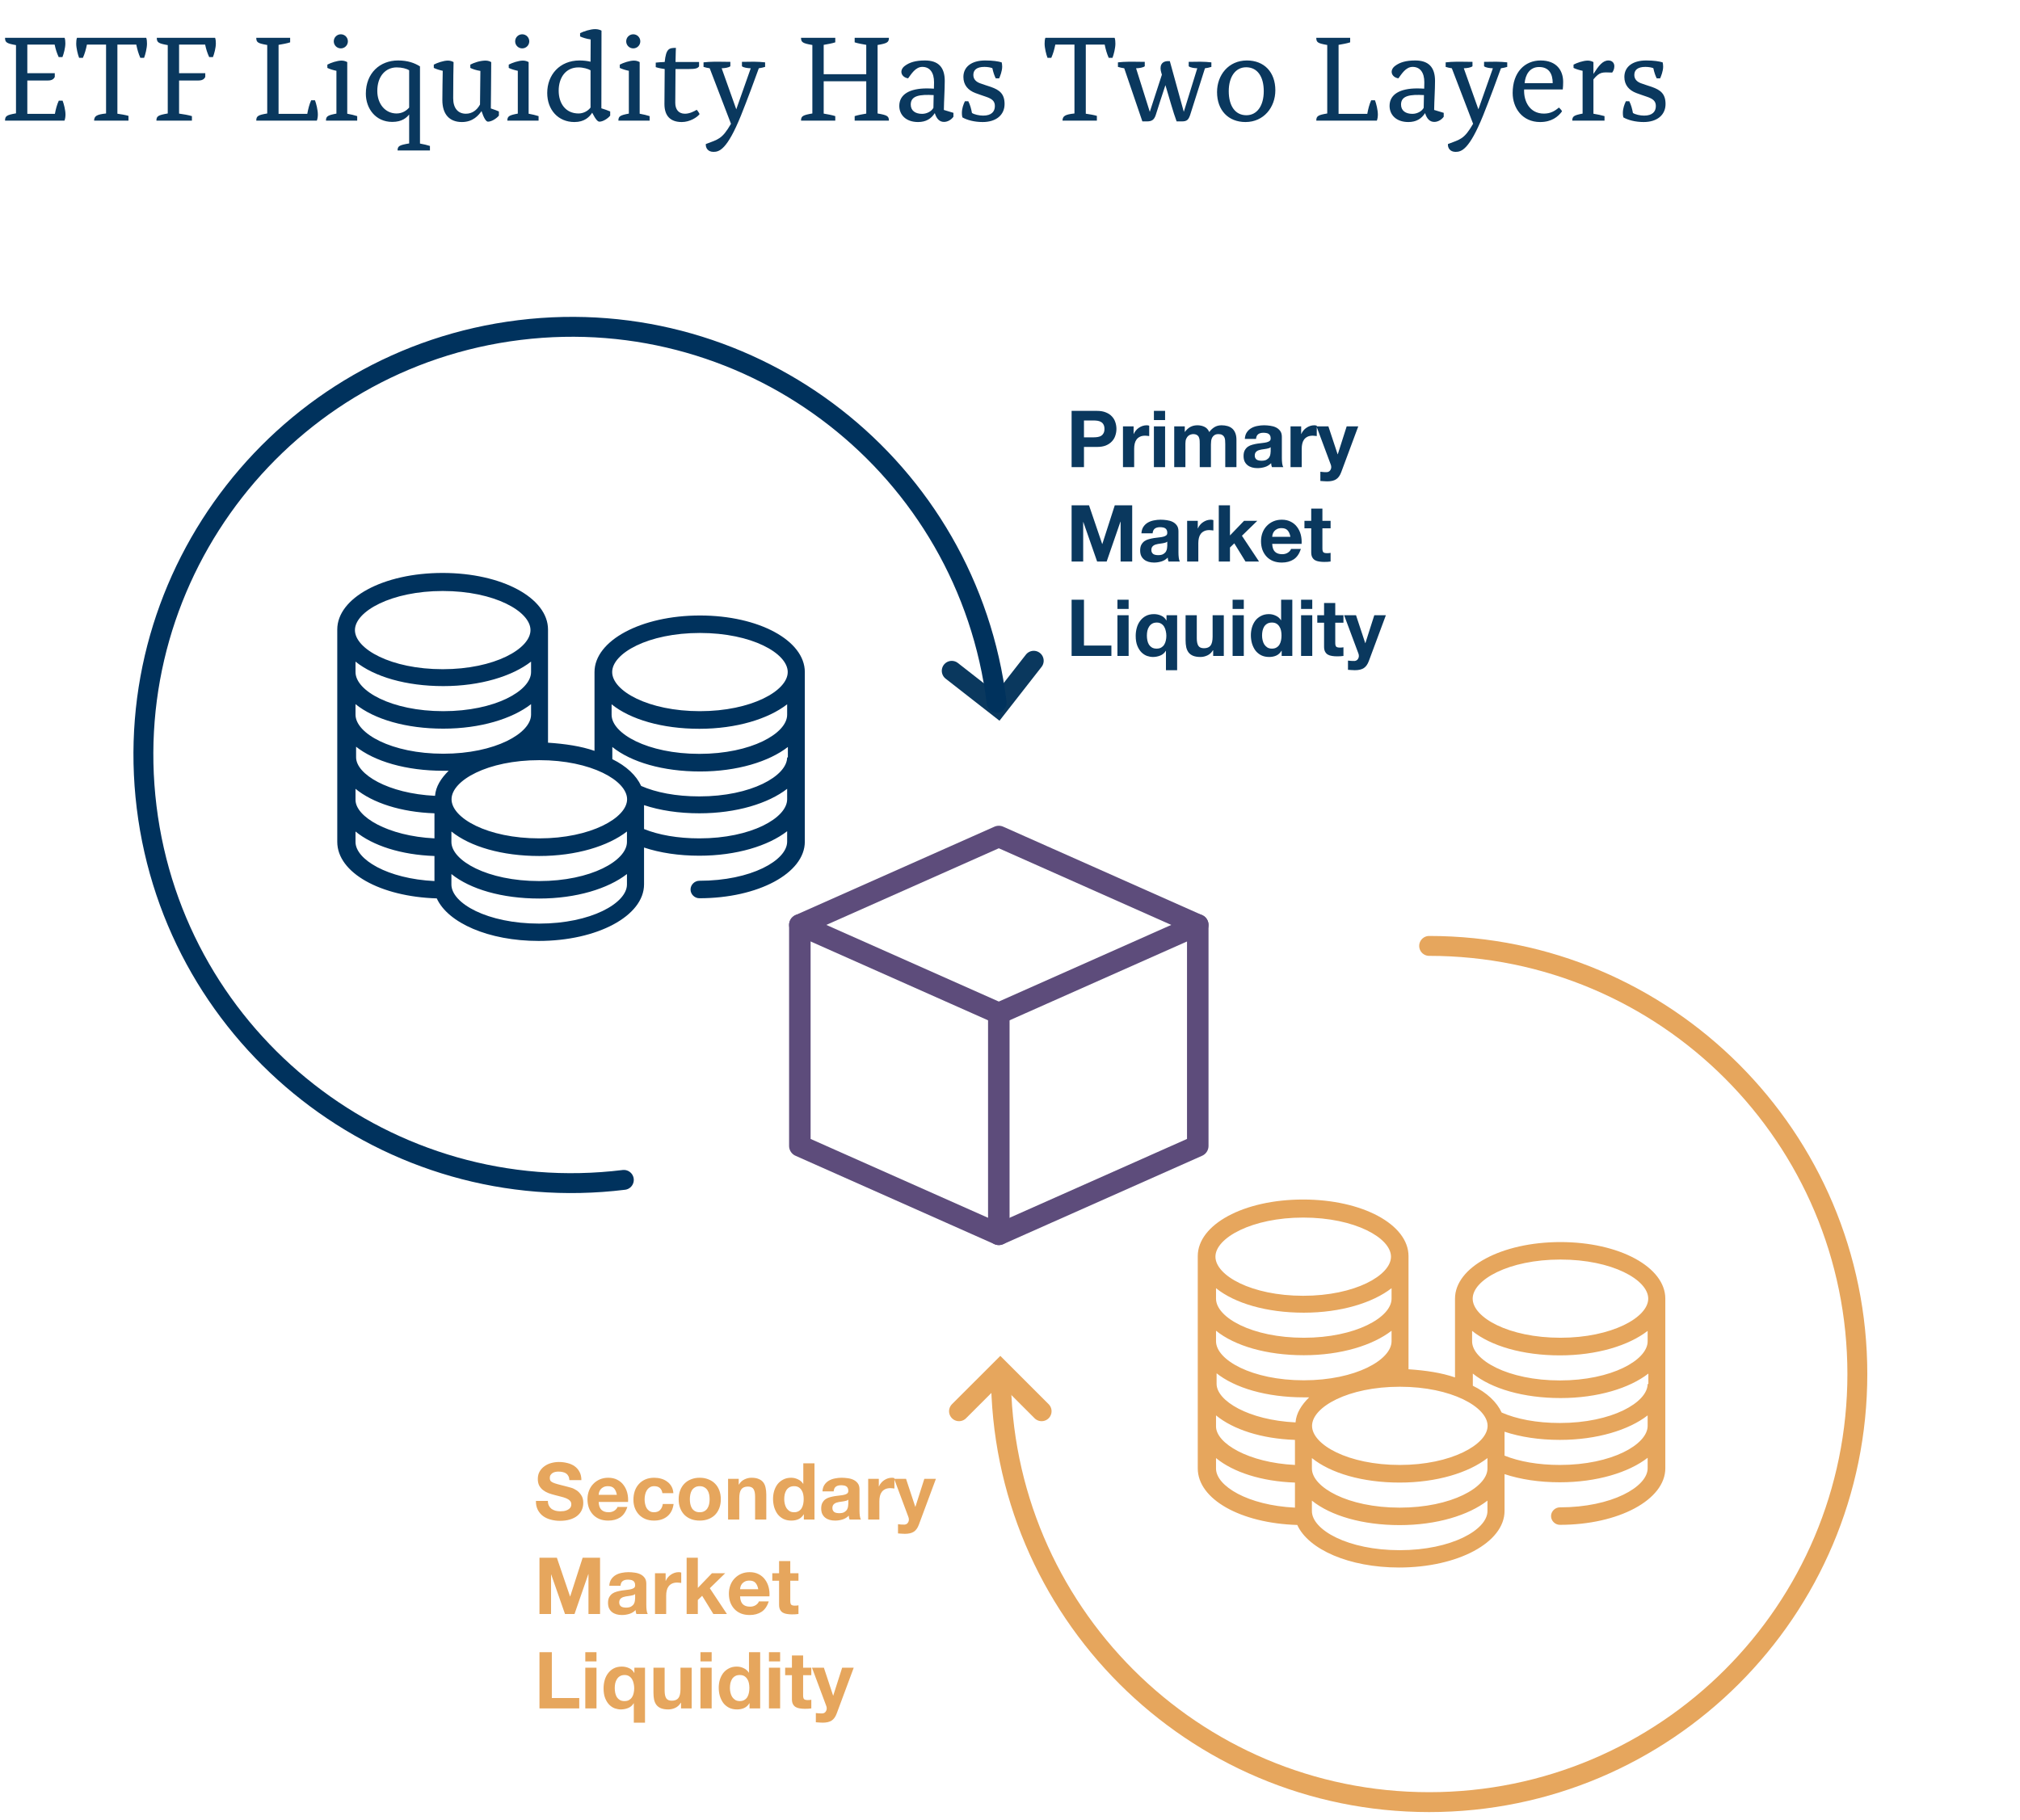
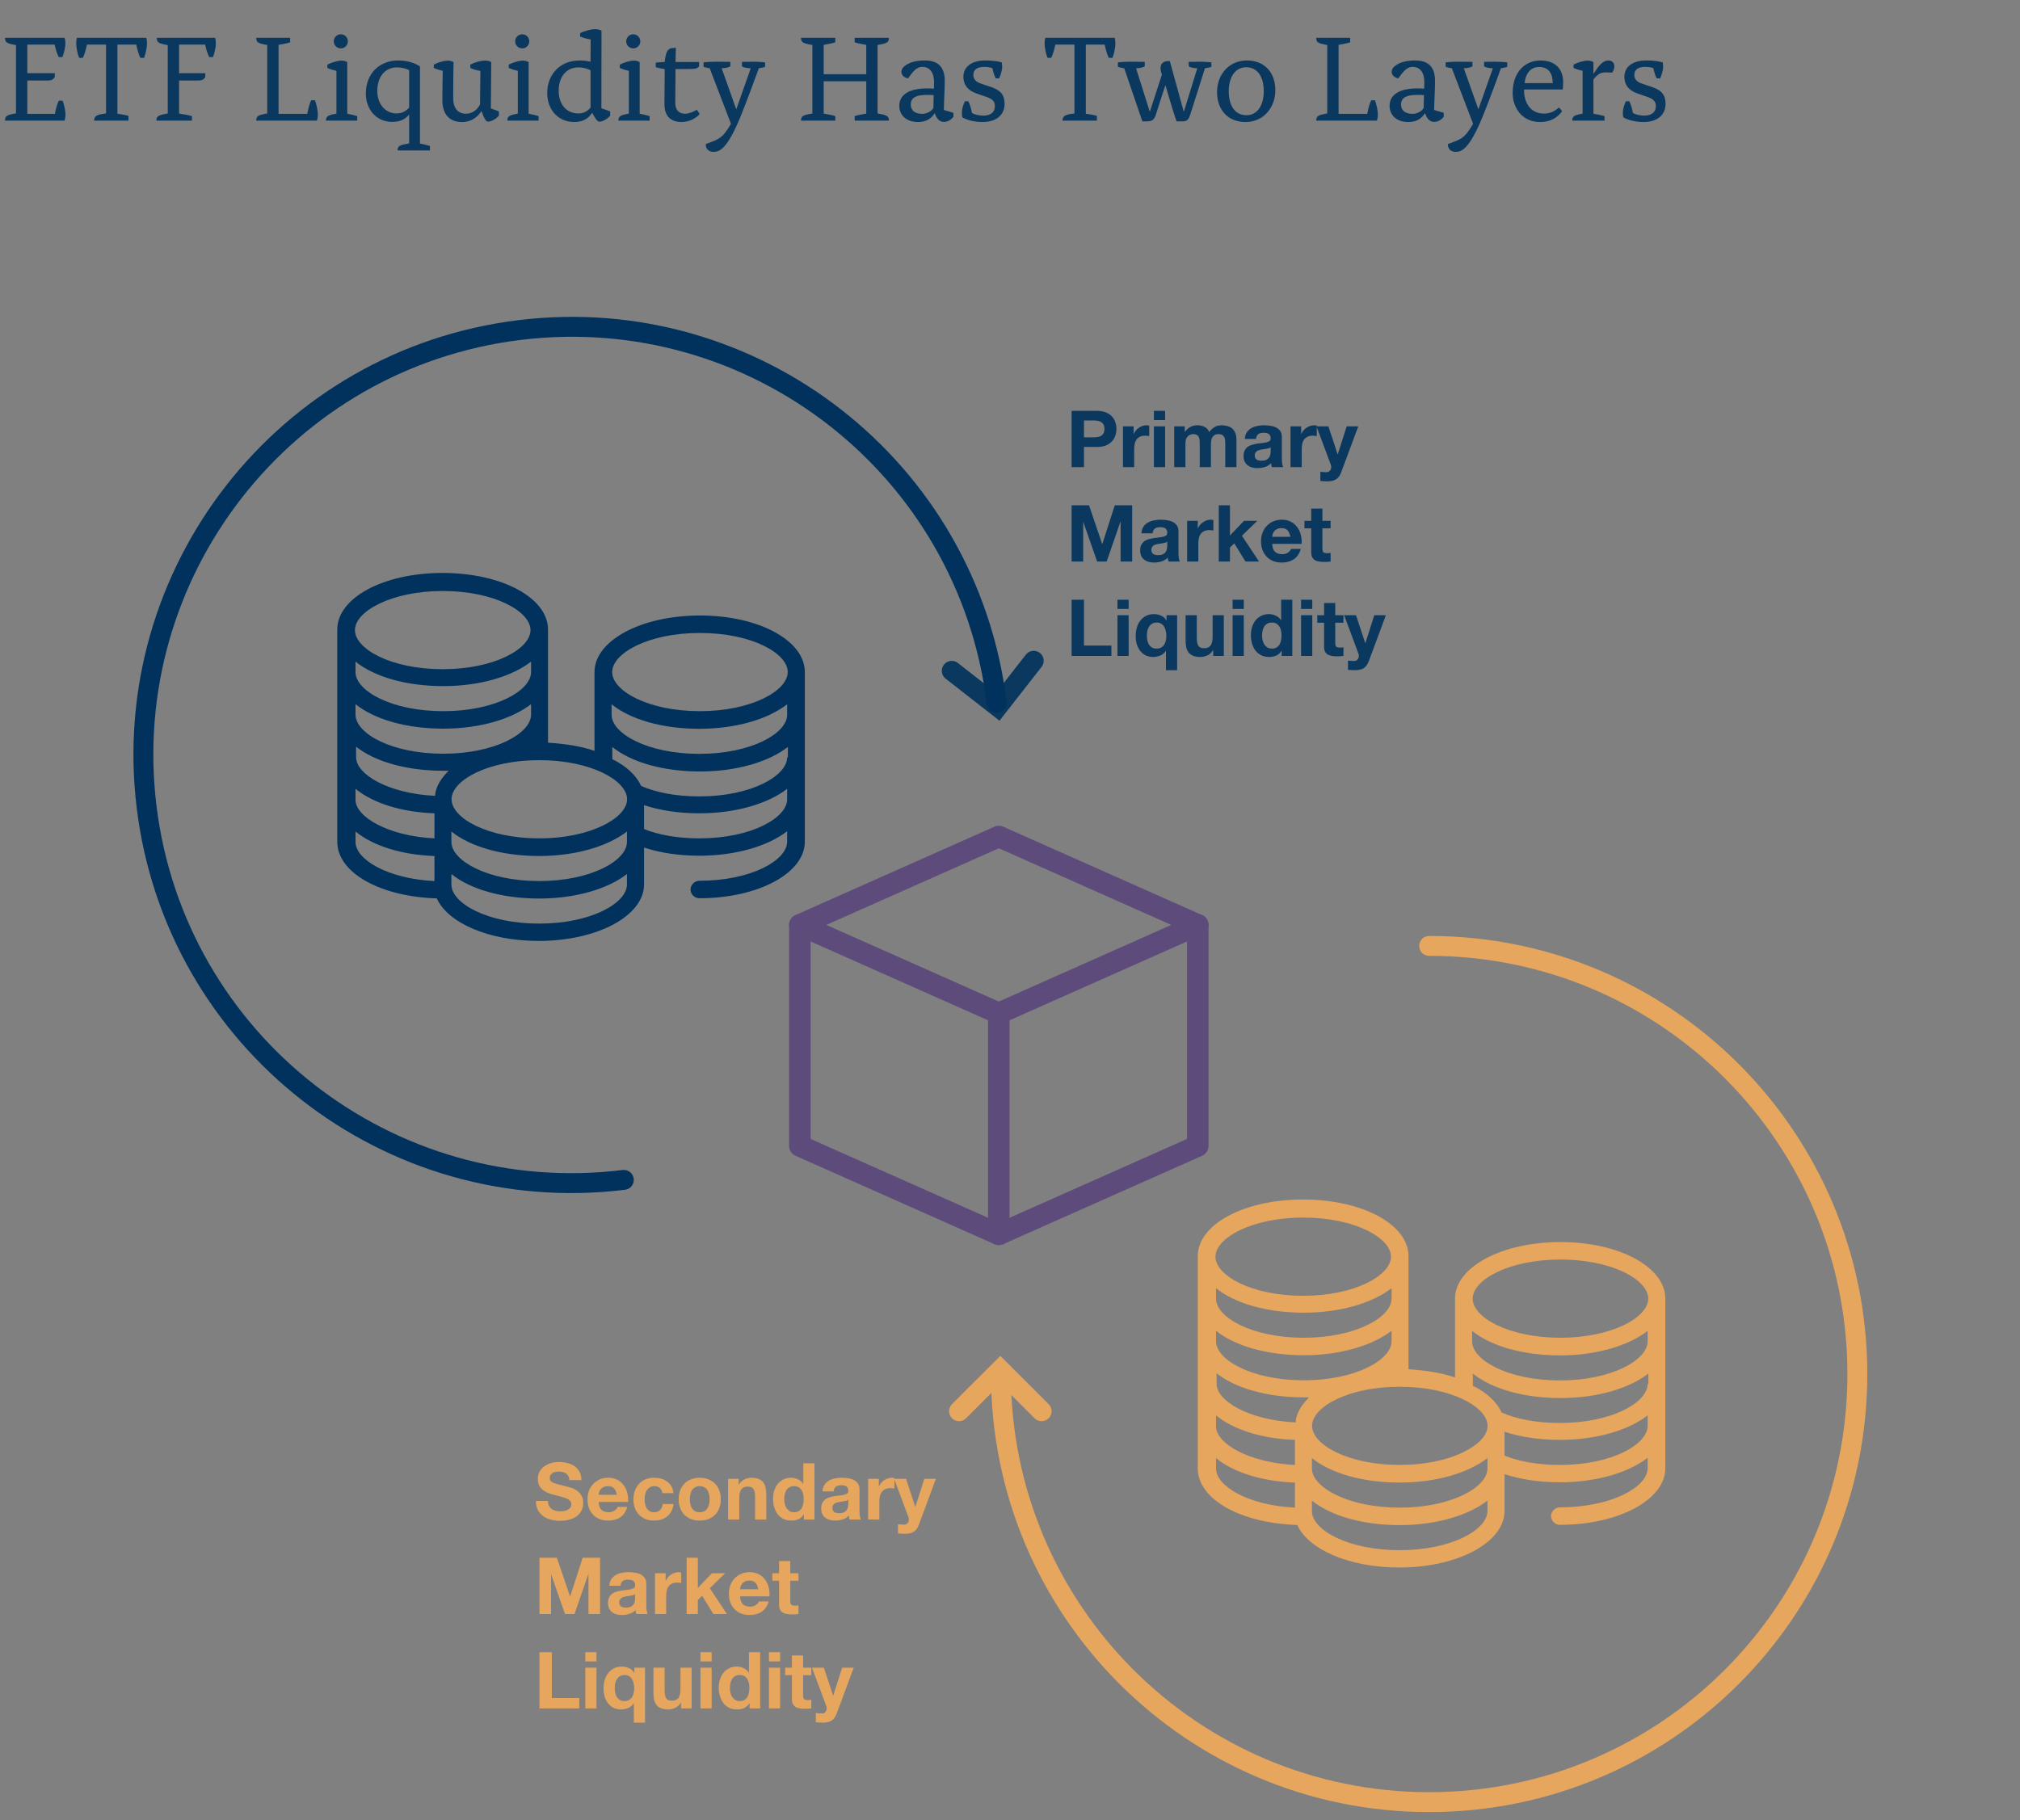
<svg xmlns="http://www.w3.org/2000/svg" width="385" height="347" viewBox="0 0 385 347" fill="none">
  <rect x="0" y="0" width="385" height="347" fill="#808080" stroke="none" />
  <g clip-path="url(#clip0_257_435)">
-     <rect width="385" height="347" fill="white" />
    <path d="M12.288 23H0.96C0.96 22.112 1.272 21.92 3.048 21.608V8.6C1.272 8.288 0.96 8.096 0.96 7.208H12.312C12.432 7.52 12.456 7.952 12.456 8.288C12.456 9.104 12.144 10.28 11.904 10.88H11.184C10.824 10.088 10.608 9.416 10.416 8.504H5.208V13.952H10.44V14.672C10.296 14.96 10.008 15.344 9.168 15.344H5.208V21.704H10.464C10.632 20.792 10.848 19.976 11.208 19.184H11.928C12.168 19.784 12.48 20.984 12.48 21.848C12.48 22.256 12.408 22.688 12.288 23ZM20.215 8.504H16.567C16.375 9.44 16.16 10.208 15.8 11.024H15.079C14.839 10.424 14.527 9.152 14.527 8.336C14.527 7.976 14.552 7.52 14.671 7.208H27.872C27.991 7.52 28.015 7.976 28.015 8.336C28.015 9.152 27.703 10.424 27.463 11.024H26.744C26.384 10.208 26.168 9.44 25.976 8.504H22.375V21.68C22.951 21.752 23.936 21.92 24.488 22.088V23H17.936C17.959 22.136 18.392 21.824 20.215 21.632V8.504ZM34.132 13.952H39.124V14.672C38.98 14.96 38.692 15.344 37.852 15.344H34.132V21.656C35.02 21.776 35.932 21.944 36.58 22.136V23H29.812C29.812 22.136 30.148 21.944 31.972 21.632V8.6C30.196 8.288 29.884 8.096 29.884 7.208H40.996C41.116 7.52 41.14 7.952 41.14 8.288C41.14 9.104 40.828 10.28 40.588 10.88H39.868C39.508 10.088 39.292 9.416 39.1 8.504H34.132V13.952ZM60.389 23H48.844C48.844 22.112 49.205 21.92 50.932 21.632V8.576C49.157 8.264 48.844 8.096 48.844 7.208H55.3V8.072C54.724 8.264 53.812 8.432 53.093 8.552V21.704H58.565C58.733 20.792 58.949 19.904 59.309 19.112H60.029C60.269 19.712 60.581 20.984 60.581 21.848C60.581 22.256 60.508 22.688 60.389 23ZM63.616 7.88C63.616 7.136 64.216 6.536 64.96 6.536C65.704 6.536 66.304 7.136 66.304 7.88C66.304 8.624 65.704 9.224 64.96 9.224C64.216 9.224 63.616 8.624 63.616 7.88ZM66.184 11.84V21.68C66.856 21.8 67.576 21.968 68.08 22.136V23H62.128C62.128 22.16 62.464 21.968 64.12 21.656V13.496C63.52 13.376 62.8 13.16 62.392 12.944V12.32C63.016 11.984 64.24 11.552 65.104 11.552C65.608 11.552 65.968 11.72 66.184 11.84ZM77.983 27.344V21.824C77.527 22.4 76.663 23.24 74.767 23.24C71.551 23.24 69.727 20.648 69.727 17.864C69.727 13.928 72.415 11.528 75.871 11.528C77.719 11.528 79.015 12.008 80.047 12.656V27.368C80.719 27.488 81.439 27.656 81.943 27.824V28.688H75.775C75.775 27.848 76.111 27.656 77.983 27.344ZM75.607 12.848C73.519 12.848 71.911 14.504 71.911 17.336C71.911 19.808 73.423 21.632 75.583 21.632C76.735 21.632 77.527 21.032 77.983 20.504V13.4C77.503 13.088 76.615 12.848 75.607 12.848ZM93.623 11.84C93.575 15.968 93.599 18.704 93.551 20.672C94.199 20.888 94.775 21.104 95.087 21.248V22.04C94.583 22.64 93.671 23.192 92.999 23.192C92.639 23.192 92.207 22.496 91.775 21.176C91.223 21.968 90.167 23.264 88.031 23.264C85.679 23.264 84.311 21.8 84.311 19.088C84.311 17.744 84.359 14.576 84.383 13.496C83.807 13.376 83.087 13.16 82.679 12.944V12.32C83.303 11.984 84.527 11.552 85.367 11.552C85.895 11.552 86.231 11.72 86.447 11.84C86.423 13.112 86.375 15.104 86.375 18.728C86.375 20.624 87.287 21.68 88.799 21.68C89.951 21.68 90.887 21.032 91.487 19.928L91.559 13.52C90.767 13.4 90.047 13.16 89.639 12.944V12.32C90.263 11.984 91.463 11.552 92.543 11.552C93.071 11.552 93.407 11.72 93.623 11.84ZM98.186 7.88C98.186 7.136 98.786 6.536 99.53 6.536C100.274 6.536 100.874 7.136 100.874 7.88C100.874 8.624 100.274 9.224 99.53 9.224C98.786 9.224 98.186 8.624 98.186 7.88ZM100.754 11.84V21.68C101.426 21.8 102.146 21.968 102.65 22.136V23H96.698C96.698 22.16 97.034 21.968 98.69 21.656V13.496C98.09 13.376 97.37 13.16 96.962 12.944V12.32C97.586 11.984 98.81 11.552 99.674 11.552C100.178 11.552 100.538 11.72 100.754 11.84ZM110.274 21.632C111.186 21.632 112.074 21.152 112.554 20.504V13.4C112.122 13.136 111.186 12.848 110.25 12.848C107.802 12.848 106.482 14.816 106.482 17.288C106.482 19.712 107.802 21.632 110.274 21.632ZM114.642 5.84L114.618 20.648C115.218 20.84 115.818 21.032 116.298 21.248V22.04C115.866 22.592 114.93 23.192 114.258 23.192C113.946 23.192 113.586 22.88 112.866 21.488C112.338 22.304 111.402 23.264 109.482 23.264C106.386 23.264 104.298 20.936 104.298 17.72C104.298 14.288 106.65 11.528 110.466 11.528C111.186 11.528 112.026 11.624 112.554 11.768L112.578 7.52C111.762 7.4 110.994 7.16 110.562 6.944V6.32C111.21 5.984 112.53 5.552 113.442 5.552C113.994 5.552 114.426 5.72 114.642 5.84ZM119.35 7.88C119.35 7.136 119.95 6.536 120.694 6.536C121.438 6.536 122.038 7.136 122.038 7.88C122.038 8.624 121.438 9.224 120.694 9.224C119.95 9.224 119.35 8.624 119.35 7.88ZM121.918 11.84V21.68C122.59 21.8 123.31 21.968 123.814 22.136V23H117.862C117.862 22.16 118.198 21.968 119.854 21.656V13.496C119.254 13.376 118.534 13.16 118.126 12.944V12.32C118.75 11.984 119.974 11.552 120.838 11.552C121.342 11.552 121.702 11.72 121.918 11.84ZM131.27 13.16H128.75C128.726 15.56 128.702 18.416 128.702 19.592C128.702 20.888 129.35 21.68 130.55 21.68C131.438 21.68 132.302 21.224 132.782 20.936C132.902 21.008 133.286 21.584 133.334 21.752C132.878 22.376 131.462 23.264 129.95 23.264C127.742 23.264 126.638 22.064 126.638 19.832C126.638 18.056 126.686 14.936 126.686 13.16C126.278 13.112 125.582 12.992 124.982 12.8V11.936C125.366 11.888 126.062 11.84 126.686 11.816C126.95 9.248 127.526 9.128 128.822 9.128C128.822 9.128 128.774 10.28 128.75 11.816H133.238V12.656C132.95 13.04 132.542 13.16 131.27 13.16ZM137.545 13.016L140.329 20.84L143.089 13.016H143.065C142.465 12.992 141.721 12.896 141.409 12.632V11.792C142.177 11.768 143.281 11.768 143.377 11.768H143.809C144.289 11.768 145.321 11.816 145.825 11.888V12.752C145.441 12.872 145.081 12.944 144.625 13.016C144.121 14.456 142.369 19.184 141.217 22.04C138.577 28.544 137.089 28.952 135.985 28.952C134.881 28.952 134.473 28.16 134.521 27.464C136.897 26.552 137.617 26.552 139.321 23.6L135.265 13.016C134.809 12.944 134.473 12.872 134.089 12.752V11.888C134.593 11.816 135.601 11.768 136.081 11.768H137.233C137.329 11.768 138.433 11.768 139.201 11.792V12.632C138.865 12.896 138.169 12.992 137.545 13.016ZM156.991 8.552V14.144H165.103V8.552C164.383 8.432 163.471 8.264 162.895 8.072V7.208H169.423C169.423 8.072 169.087 8.264 167.263 8.576V21.632C169.087 21.944 169.423 22.136 169.423 23H162.895V22.136C163.471 21.944 164.383 21.776 165.103 21.656V15.488H156.991V21.656C157.711 21.776 158.623 21.944 159.199 22.136V23H152.671C152.671 22.136 153.007 21.944 154.831 21.632V8.576C153.007 8.264 152.671 8.072 152.671 7.208H159.199V8.072C158.623 8.264 157.711 8.432 156.991 8.552ZM175.743 21.704C176.679 21.704 177.567 21.2 177.903 20.552L177.951 18.128C175.359 17.984 173.583 18.2 173.583 19.928C173.583 21.128 174.495 21.704 175.743 21.704ZM181.719 21.512V22.256C181.287 22.856 180.591 23.24 179.919 23.24C179.079 23.24 178.503 22.664 178.167 21.56C177.495 22.616 176.511 23.264 174.975 23.264C172.647 23.264 171.399 21.872 171.399 20.192C171.399 17.96 173.415 16.856 176.655 16.856C177.255 16.856 177.591 16.88 177.999 16.904C177.999 16.904 178.023 16.064 178.023 15.68C178.023 13.808 177.207 12.752 175.791 12.752C174.471 12.752 173.679 14.144 173.079 14.936C171.735 14.72 171.327 13.4 172.455 12.56C173.343 11.888 174.519 11.528 176.295 11.528C178.815 11.528 180.063 12.8 180.063 15.416C180.063 17.096 179.919 19.112 179.895 20.96C180.495 21.128 181.287 21.368 181.719 21.512ZM187.29 23.264C185.706 23.264 184.29 22.88 183.426 22.376C183.354 22.136 183.33 21.824 183.33 21.56C183.33 20.672 183.618 19.904 183.906 19.304H184.554C184.914 20 185.106 20.768 185.25 21.536C185.682 21.824 186.618 22.04 187.386 22.04C188.946 22.04 189.618 21.296 189.618 20.216C189.618 19.256 189.066 18.824 187.842 18.416C187.218 18.2 186.69 18.032 185.922 17.744C184.506 17.216 183.618 16.208 183.618 14.672C183.618 12.752 185.154 11.528 187.77 11.528C189.282 11.528 190.266 11.696 190.914 11.888C190.962 12.056 191.01 12.392 191.01 12.704C191.01 13.568 190.602 14.552 190.434 14.936H189.786C189.546 14.48 189.306 13.784 189.138 12.992C188.826 12.872 188.274 12.752 187.626 12.752C186.138 12.752 185.514 13.352 185.514 14.288C185.514 15.128 186.066 15.608 186.786 15.872C187.554 16.16 188.01 16.28 188.85 16.568C190.482 17.144 191.466 17.864 191.466 19.832C191.466 21.92 189.858 23.264 187.29 23.264ZM204.786 8.504H201.138C200.946 9.44 200.73 10.208 200.37 11.024H199.65C199.41 10.424 199.098 9.152 199.098 8.336C199.098 7.976 199.122 7.52 199.242 7.208H212.442C212.562 7.52 212.586 7.976 212.586 8.336C212.586 9.152 212.274 10.424 212.034 11.024H211.314C210.954 10.208 210.738 9.44 210.546 8.504H206.946V21.68C207.522 21.752 208.506 21.92 209.058 22.088V23H202.506C202.53 22.136 202.962 21.824 204.786 21.632V8.504ZM216.529 13.016L219.145 21.32L221.449 14.24L221.329 13.832C220.993 12.728 221.233 11.648 222.673 11.648H222.961L225.625 21.32L228.193 13.016C227.593 12.992 226.873 12.896 226.561 12.632V11.792C227.329 11.768 228.433 11.768 228.529 11.768H228.865C229.345 11.768 230.377 11.816 230.881 11.888V12.752C230.449 12.896 230.017 12.968 229.657 13.016L226.825 21.944C226.513 22.808 226.249 23.144 225.265 23.144H224.257C223.609 21.44 222.841 18.584 222.121 16.232C221.521 18.032 220.777 20.336 220.273 21.944C219.937 22.928 219.457 23.12 218.641 23.144H217.729L214.273 13.016C213.817 12.944 213.457 12.872 213.073 12.752V11.888C213.577 11.816 214.609 11.768 215.089 11.768H216.217C216.313 11.768 217.417 11.768 218.185 11.792V12.632C217.849 12.896 217.153 12.992 216.529 13.016ZM231.961 17.552C231.961 14.312 234.145 11.528 237.649 11.528C240.937 11.528 243.073 13.736 243.073 17.216C243.073 20.456 240.865 23.264 237.385 23.264C234.097 23.264 231.961 21.008 231.961 17.552ZM234.193 17.384C234.193 20.12 235.369 21.968 237.553 21.968C239.617 21.968 240.865 20.12 240.865 17.384C240.865 14.648 239.689 12.824 237.505 12.824C235.465 12.824 234.193 14.648 234.193 17.384ZM262.42 23H250.876C250.876 22.112 251.236 21.92 252.964 21.632V8.576C251.188 8.264 250.876 8.096 250.876 7.208H257.332V8.072C256.756 8.264 255.844 8.432 255.124 8.552V21.704H260.596C260.764 20.792 260.98 19.904 261.34 19.112H262.06C262.3 19.712 262.612 20.984 262.612 21.848C262.612 22.256 262.54 22.688 262.42 23ZM269.188 21.704C270.124 21.704 271.012 21.2 271.348 20.552L271.396 18.128C268.804 17.984 267.028 18.2 267.028 19.928C267.028 21.128 267.94 21.704 269.188 21.704ZM275.164 21.512V22.256C274.732 22.856 274.036 23.24 273.364 23.24C272.524 23.24 271.948 22.664 271.612 21.56C270.94 22.616 269.956 23.264 268.42 23.264C266.092 23.264 264.844 21.872 264.844 20.192C264.844 17.96 266.86 16.856 270.1 16.856C270.7 16.856 271.036 16.88 271.444 16.904C271.444 16.904 271.468 16.064 271.468 15.68C271.468 13.808 270.652 12.752 269.236 12.752C267.916 12.752 267.124 14.144 266.524 14.936C265.18 14.72 264.772 13.4 265.9 12.56C266.788 11.888 267.964 11.528 269.74 11.528C272.26 11.528 273.508 12.8 273.508 15.416C273.508 17.096 273.364 19.112 273.34 20.96C273.94 21.128 274.732 21.368 275.164 21.512ZM278.99 13.016L281.774 20.84L284.534 13.016H284.51C283.91 12.992 283.166 12.896 282.854 12.632V11.792C283.622 11.768 284.726 11.768 284.822 11.768H285.254C285.734 11.768 286.766 11.816 287.27 11.888V12.752C286.886 12.872 286.526 12.944 286.07 13.016C285.566 14.456 283.814 19.184 282.662 22.04C280.022 28.544 278.534 28.952 277.43 28.952C276.326 28.952 275.918 28.16 275.966 27.464C278.342 26.552 279.062 26.552 280.766 23.6L276.71 13.016C276.254 12.944 275.918 12.872 275.534 12.752V11.888C276.038 11.816 277.046 11.768 277.526 11.768H278.678C278.774 11.768 279.878 11.768 280.646 11.792V12.632C280.31 12.896 279.614 12.992 278.99 13.016ZM297.112 20.504C297.28 20.624 297.688 21.08 297.712 21.224C296.968 22.256 295.72 23.264 293.536 23.264C290.128 23.264 288.304 20.576 288.304 17.72C288.304 13.76 290.632 11.528 293.632 11.528C296.704 11.528 297.928 13.472 297.928 15.608C297.928 16.16 297.904 16.544 297.856 17.048H290.488C290.392 19.304 291.544 21.656 294.256 21.656C295.48 21.656 296.296 21.2 297.112 20.504ZM295.936 15.848C295.936 14.072 295.216 12.776 293.344 12.776C291.496 12.776 290.728 14.312 290.584 15.848H295.936ZM303.699 11.84V14.096C304.707 12.512 305.475 11.528 306.555 11.528C307.227 11.528 307.683 11.96 307.683 12.632C307.683 13.184 307.443 13.616 307.275 13.832C305.427 13.784 304.947 13.616 303.699 15.128V21.68C304.467 21.8 305.211 21.968 305.811 22.136V23H299.667C299.667 22.16 300.003 21.968 301.635 21.656V13.496C301.035 13.376 300.315 13.16 299.907 12.944V12.32C300.531 11.984 301.755 11.552 302.619 11.552C303.123 11.552 303.483 11.72 303.699 11.84ZM313.267 23.264C311.683 23.264 310.267 22.88 309.403 22.376C309.331 22.136 309.307 21.824 309.307 21.56C309.307 20.672 309.595 19.904 309.883 19.304H310.531C310.891 20 311.083 20.768 311.227 21.536C311.659 21.824 312.595 22.04 313.363 22.04C314.923 22.04 315.595 21.296 315.595 20.216C315.595 19.256 315.043 18.824 313.819 18.416C313.195 18.2 312.667 18.032 311.899 17.744C310.483 17.216 309.595 16.208 309.595 14.672C309.595 12.752 311.131 11.528 313.747 11.528C315.259 11.528 316.243 11.696 316.891 11.888C316.939 12.056 316.987 12.392 316.987 12.704C316.987 13.568 316.579 14.552 316.411 14.936H315.763C315.523 14.48 315.283 13.784 315.115 12.992C314.803 12.872 314.251 12.752 313.603 12.752C312.115 12.752 311.491 13.352 311.491 14.288C311.491 15.128 312.043 15.608 312.763 15.872C313.531 16.16 313.987 16.28 314.827 16.568C316.459 17.144 317.443 17.864 317.443 19.832C317.443 21.92 315.835 23.264 313.267 23.264Z" fill="#0A385E" />
    <path d="M133.407 135.577C123.524 135.577 116.678 131.7 116.678 128.122C116.678 124.545 123.524 120.667 133.407 120.667C143.29 120.667 150.137 124.545 150.137 128.122C150.137 131.7 143.18 135.577 133.407 135.577ZM150.026 136.26C150.026 139.81 143.18 143.715 133.297 143.715C123.414 143.715 116.567 139.837 116.567 136.26V134.266C120.156 137.161 126.229 138.936 133.297 138.936C140.364 138.936 146.437 137.052 150.026 134.266V136.26ZM150.026 144.37C150.026 147.92 143.18 151.825 133.297 151.825C128.797 151.825 124.987 151.061 122.199 149.832C121.288 147.838 119.383 146.036 116.705 144.725V142.404C120.294 145.299 126.367 147.074 133.435 147.074C140.502 147.074 146.575 145.189 150.164 142.404V144.398H150.054L150.026 144.37ZM150.026 152.371C150.026 155.921 143.18 159.826 133.297 159.826C129.156 159.826 125.539 159.171 122.751 158.051V153.491C125.788 154.501 129.377 155.047 133.297 155.047C140.364 155.047 146.437 153.163 150.026 150.378V152.371ZM102.792 159.826C92.909 159.826 86.062 155.949 86.062 152.371C86.062 148.794 92.909 144.916 102.792 144.916C112.675 144.916 119.521 148.821 119.521 152.371C119.521 155.921 112.564 159.826 102.792 159.826ZM119.493 160.509C119.493 164.059 112.647 167.964 102.764 167.964C92.881 167.964 86.035 164.059 86.035 160.509V158.516C89.623 161.41 95.697 163.185 102.764 163.185C109.831 163.185 115.905 161.301 119.493 158.516V160.509ZM119.493 168.619C119.493 172.169 112.647 176.074 102.764 176.074C92.881 176.074 86.035 172.197 86.035 168.619V166.626C89.623 169.52 95.697 171.295 102.764 171.295C109.831 171.295 115.905 169.411 119.493 166.626V168.619ZM67.759 160.509V158.516C71.017 161.192 76.4 162.967 82.805 163.185V167.964C73.833 167.527 67.759 163.84 67.759 160.509ZM67.759 150.378C71.017 153.054 76.4 154.829 82.805 155.047V159.826C73.943 159.389 67.759 155.703 67.759 152.481V150.378ZM67.759 142.268C71.348 145.162 77.421 146.937 84.489 146.937H85.51C84.047 148.384 83.053 149.941 82.915 151.716C73.943 151.279 67.87 147.593 67.87 144.37V142.268H67.759ZM67.759 134.239C71.348 137.134 77.421 138.909 84.489 138.909C91.556 138.909 97.629 137.025 101.218 134.239V136.233C101.218 139.783 94.372 143.688 84.489 143.688C74.606 143.688 67.759 139.81 67.759 136.233V134.239ZM67.759 126.129C71.348 129.023 77.421 130.798 84.489 130.798C91.556 130.798 97.629 128.914 101.218 126.129V128.122C101.218 131.672 94.372 135.577 84.489 135.577C74.606 135.577 67.759 131.7 67.759 128.122V126.129ZM84.378 112.666C94.261 112.666 101.108 116.571 101.108 120.121C101.108 123.671 94.261 127.576 84.378 127.576C74.495 127.576 67.649 123.698 67.649 120.121C67.649 116.544 74.606 112.666 84.378 112.666ZM133.407 117.336C122.199 117.336 113.31 122.115 113.31 128.122V143.141C110.715 142.24 107.706 141.803 104.448 141.585V120.012C104.448 114.004 95.697 109.225 84.351 109.225C73.004 109.225 64.281 114.004 64.281 120.012V160.482C64.281 166.38 72.48 170.94 83.246 171.268C85.372 175.938 93.129 179.378 102.654 179.378C113.862 179.378 122.751 174.6 122.751 168.592V161.574C125.788 162.584 129.377 163.131 133.297 163.131C140.364 163.131 146.437 161.246 150.026 158.461V160.454C150.026 164.004 143.18 167.909 133.297 167.909C132.386 167.909 131.613 168.674 131.613 169.575C131.613 170.476 132.386 171.241 133.297 171.241C144.505 171.241 153.394 166.462 153.394 160.454V128.122C153.394 122.115 144.643 117.336 133.407 117.336Z" fill="#00325D" />
    <path d="M297.413 255.027C287.53 255.027 280.684 251.149 280.684 247.572C280.684 243.995 287.53 240.117 297.413 240.117C307.296 240.117 314.143 243.995 314.143 247.572C314.143 251.149 307.186 255.027 297.413 255.027ZM314.032 255.71C314.032 259.26 307.186 263.165 297.303 263.165C287.42 263.165 280.574 259.287 280.574 255.71V253.716C284.162 256.611 290.236 258.386 297.303 258.386C304.37 258.386 310.444 256.502 314.032 253.716V255.71ZM314.032 263.82C314.032 267.37 307.186 271.275 297.303 271.275C292.803 271.275 288.993 270.51 286.205 269.281C285.294 267.288 283.389 265.486 280.712 264.175V261.854C284.3 264.748 290.374 266.523 297.441 266.523C304.508 266.523 310.582 264.639 314.17 261.854V263.847H314.06L314.032 263.82ZM314.032 271.821C314.032 275.371 307.186 279.276 297.303 279.276C293.162 279.276 289.546 278.621 286.757 277.501V272.941C289.794 273.951 293.383 274.497 297.303 274.497C304.37 274.497 310.444 272.613 314.032 269.828V271.821ZM266.798 279.276C256.915 279.276 250.069 275.398 250.069 271.821C250.069 268.244 256.915 264.366 266.798 264.366C276.681 264.366 283.527 268.271 283.527 271.821C283.527 275.371 276.571 279.276 266.798 279.276ZM283.5 279.959C283.5 283.509 276.653 287.414 266.77 287.414C256.887 287.414 250.041 283.509 250.041 279.959V277.965C253.63 280.86 259.703 282.635 266.77 282.635C273.838 282.635 279.911 280.751 283.5 277.965V279.959ZM283.5 288.069C283.5 291.619 276.653 295.524 266.77 295.524C256.887 295.524 250.041 291.646 250.041 288.069V286.076C253.63 288.97 259.703 290.745 266.77 290.745C273.838 290.745 279.911 288.861 283.5 286.076V288.069ZM231.766 279.959V277.965C235.023 280.641 240.406 282.416 246.811 282.635V287.414C237.839 286.977 231.766 283.29 231.766 279.959ZM231.766 269.828C235.023 272.504 240.406 274.279 246.811 274.497V279.276C237.949 278.839 231.766 275.153 231.766 271.93V269.828ZM231.766 261.717C235.354 264.612 241.428 266.387 248.495 266.387H249.516C248.053 267.834 247.059 269.391 246.921 271.166C237.949 270.729 231.876 267.042 231.876 263.82V261.717H231.766ZM231.766 253.689C235.354 256.583 241.428 258.358 248.495 258.358C255.562 258.358 261.636 256.474 265.224 253.689V255.682C265.224 259.232 258.378 263.137 248.495 263.137C238.612 263.137 231.766 259.26 231.766 255.682V253.689ZM231.766 245.579C235.354 248.473 241.428 250.248 248.495 250.248C255.562 250.248 261.636 248.364 265.224 245.579V247.572C265.224 251.122 258.378 255.027 248.495 255.027C238.612 255.027 231.766 251.149 231.766 247.572V245.579ZM248.385 232.116C258.268 232.116 265.114 236.021 265.114 239.571C265.114 243.121 258.268 247.026 248.385 247.026C238.501 247.026 231.655 243.148 231.655 239.571C231.655 235.994 238.612 232.116 248.385 232.116ZM297.413 236.786C286.205 236.786 277.316 241.564 277.316 247.572V262.591C274.721 261.69 271.712 261.253 268.454 261.035V239.462C268.454 233.454 259.703 228.675 248.357 228.675C237.011 228.675 228.287 233.454 228.287 239.462V279.931C228.287 285.83 236.486 290.39 247.253 290.718C249.378 295.387 257.136 298.828 266.66 298.828C277.868 298.828 286.757 294.049 286.757 288.042V281.024C289.794 282.034 293.383 282.58 297.303 282.58C304.37 282.58 310.444 280.696 314.032 277.911V279.904C314.032 283.454 307.186 287.359 297.303 287.359C296.392 287.359 295.619 288.124 295.619 289.025C295.619 289.926 296.392 290.691 297.303 290.691C308.511 290.691 317.4 285.912 317.4 279.904V247.572C317.4 241.564 308.649 236.786 297.413 236.786Z" fill="#E6A65D" />
    <path d="M181.397 127.883L190.169 134.737L197.023 125.965" stroke="#0A385E" stroke-width="3.792" stroke-linecap="round" />
    <path d="M118.899 224.932C74.157 230.426 33.439 198.605 27.946 153.872C22.454 109.14 54.264 68.413 99.006 62.92C143.748 57.426 184.465 89.238 189.959 133.98" stroke="#00325D" stroke-width="3.792" stroke-miterlimit="10" stroke-linecap="round" />
    <path d="M198.526 269.035L190.654 261.164L182.782 269.035" stroke="#E6A65D" stroke-width="3.792" stroke-linecap="round" />
    <path d="M272.385 180.326C317.464 180.326 354 216.872 354 261.941C354 307.01 317.464 343.555 272.385 343.555C227.307 343.555 190.771 307.019 190.771 261.941" stroke="#E6A65D" stroke-width="3.792" stroke-miterlimit="10" stroke-linecap="round" />
    <path d="M190.367 159.47L152.446 176.324L190.367 193.177L228.287 176.324L190.367 159.47Z" stroke="#5D4C7B" stroke-width="4.1" stroke-linecap="round" stroke-linejoin="round" />
    <path d="M152.446 176.324V218.458L190.367 235.311L228.287 218.458V176.324" stroke="#5D4C7B" stroke-width="4.1" stroke-linecap="round" stroke-linejoin="round" />
    <path d="M190.367 193.177V235.311" stroke="#5D4C7B" stroke-width="4.1" stroke-linecap="round" stroke-linejoin="round" />
    <path d="M206.599 83.373H208.431C208.702 83.373 208.962 83.353 209.212 83.313C209.462 83.273 209.682 83.198 209.873 83.087C210.063 82.967 210.213 82.802 210.323 82.592C210.443 82.382 210.503 82.106 210.503 81.766C210.503 81.426 210.443 81.15 210.323 80.94C210.213 80.73 210.063 80.57 209.873 80.46C209.682 80.34 209.462 80.26 209.212 80.22C208.962 80.18 208.702 80.159 208.431 80.159H206.599V83.373ZM204.242 78.328H209.077C209.748 78.328 210.318 78.428 210.789 78.628C211.259 78.818 211.639 79.073 211.93 79.394C212.23 79.714 212.445 80.079 212.575 80.49C212.716 80.9 212.786 81.326 212.786 81.766C212.786 82.197 212.716 82.622 212.575 83.042C212.445 83.453 212.23 83.818 211.93 84.138C211.639 84.459 211.259 84.719 210.789 84.919C210.318 85.109 209.748 85.204 209.077 85.204H206.599V89.048H204.242V78.328ZM214.032 81.286H216.059V82.727H216.089C216.189 82.487 216.324 82.267 216.494 82.066C216.664 81.856 216.86 81.681 217.08 81.541C217.3 81.391 217.535 81.276 217.785 81.195C218.036 81.115 218.296 81.075 218.566 81.075C218.706 81.075 218.862 81.1 219.032 81.15V83.132C218.932 83.112 218.811 83.097 218.671 83.087C218.531 83.067 218.396 83.057 218.266 83.057C217.876 83.057 217.545 83.122 217.275 83.253C217.005 83.383 216.784 83.563 216.614 83.793C216.454 84.013 216.339 84.274 216.269 84.574C216.199 84.874 216.164 85.2 216.164 85.55V89.048H214.032V81.286ZM222.06 80.084H219.928V78.328H222.06V80.084ZM219.928 81.286H222.06V89.048H219.928V81.286ZM223.799 81.286H225.811V82.337H225.841C226.121 81.936 226.456 81.626 226.847 81.406C227.247 81.186 227.703 81.075 228.213 81.075C228.704 81.075 229.149 81.171 229.549 81.361C229.96 81.551 230.27 81.886 230.48 82.367C230.711 82.026 231.021 81.726 231.411 81.466C231.812 81.206 232.282 81.075 232.823 81.075C233.233 81.075 233.613 81.126 233.964 81.226C234.314 81.326 234.614 81.486 234.865 81.706C235.115 81.926 235.31 82.216 235.45 82.577C235.59 82.927 235.66 83.353 235.66 83.853V89.048H233.528V84.649C233.528 84.389 233.518 84.144 233.498 83.913C233.478 83.683 233.423 83.483 233.333 83.313C233.243 83.142 233.108 83.007 232.928 82.907C232.758 82.807 232.522 82.757 232.222 82.757C231.922 82.757 231.677 82.817 231.486 82.937C231.306 83.047 231.161 83.198 231.051 83.388C230.951 83.568 230.881 83.778 230.841 84.018C230.811 84.249 230.796 84.484 230.796 84.724V89.048H228.664V84.694C228.664 84.464 228.659 84.239 228.648 84.018C228.638 83.788 228.593 83.578 228.513 83.388C228.443 83.198 228.318 83.047 228.138 82.937C227.968 82.817 227.713 82.757 227.372 82.757C227.272 82.757 227.137 82.782 226.967 82.832C226.807 82.872 226.647 82.957 226.486 83.087C226.336 83.207 226.206 83.388 226.096 83.628C225.986 83.858 225.931 84.163 225.931 84.544V89.048H223.799V81.286ZM237.256 83.673C237.286 83.172 237.411 82.757 237.631 82.427C237.851 82.096 238.132 81.831 238.472 81.631C238.812 81.431 239.193 81.291 239.613 81.21C240.044 81.121 240.474 81.075 240.904 81.075C241.295 81.075 241.69 81.105 242.091 81.165C242.491 81.216 242.856 81.321 243.187 81.481C243.517 81.641 243.787 81.866 243.998 82.156C244.208 82.437 244.313 82.812 244.313 83.283V87.322C244.313 87.672 244.333 88.007 244.373 88.328C244.413 88.648 244.483 88.888 244.583 89.048H242.421C242.381 88.928 242.346 88.808 242.316 88.688C242.296 88.558 242.281 88.428 242.271 88.298C241.93 88.648 241.53 88.893 241.07 89.033C240.609 89.174 240.139 89.243 239.658 89.243C239.288 89.243 238.942 89.198 238.622 89.108C238.302 89.018 238.022 88.878 237.781 88.688C237.541 88.498 237.351 88.258 237.211 87.967C237.081 87.677 237.016 87.332 237.016 86.931C237.016 86.491 237.091 86.13 237.241 85.85C237.401 85.56 237.601 85.33 237.841 85.159C238.092 84.989 238.372 84.864 238.682 84.784C239.003 84.694 239.323 84.624 239.643 84.574C239.963 84.524 240.279 84.484 240.589 84.454C240.899 84.424 241.175 84.379 241.415 84.319C241.655 84.259 241.845 84.174 241.986 84.063C242.126 83.943 242.191 83.773 242.181 83.553C242.181 83.323 242.141 83.142 242.061 83.012C241.991 82.872 241.89 82.767 241.76 82.697C241.64 82.617 241.495 82.567 241.325 82.547C241.165 82.517 240.99 82.502 240.799 82.502C240.379 82.502 240.049 82.592 239.808 82.772C239.568 82.952 239.428 83.253 239.388 83.673H237.256ZM242.181 85.25C242.091 85.33 241.975 85.395 241.835 85.445C241.705 85.485 241.56 85.52 241.4 85.55C241.25 85.58 241.09 85.605 240.919 85.625C240.749 85.645 240.579 85.67 240.409 85.7C240.249 85.73 240.089 85.77 239.928 85.82C239.778 85.87 239.643 85.94 239.523 86.03C239.413 86.11 239.323 86.216 239.253 86.346C239.183 86.476 239.148 86.641 239.148 86.841C239.148 87.031 239.183 87.192 239.253 87.322C239.323 87.452 239.418 87.557 239.538 87.637C239.658 87.707 239.798 87.757 239.958 87.787C240.119 87.817 240.284 87.832 240.454 87.832C240.874 87.832 241.2 87.762 241.43 87.622C241.66 87.482 241.83 87.317 241.94 87.126C242.051 86.926 242.116 86.726 242.136 86.526C242.166 86.326 242.181 86.165 242.181 86.045V85.25ZM245.968 81.286H247.995V82.727H248.025C248.125 82.487 248.26 82.267 248.43 82.066C248.6 81.856 248.796 81.681 249.016 81.541C249.236 81.391 249.471 81.276 249.721 81.195C249.972 81.115 250.232 81.075 250.502 81.075C250.642 81.075 250.798 81.1 250.968 81.15V83.132C250.868 83.112 250.747 83.097 250.607 83.087C250.467 83.067 250.332 83.057 250.202 83.057C249.812 83.057 249.481 83.122 249.211 83.253C248.941 83.383 248.72 83.563 248.55 83.793C248.39 84.013 248.275 84.274 248.205 84.574C248.135 84.874 248.1 85.2 248.1 85.55V89.048H245.968V81.286ZM255.632 90.009C255.402 90.64 255.082 91.09 254.671 91.361C254.261 91.631 253.691 91.766 252.96 91.766C252.74 91.766 252.519 91.756 252.299 91.736C252.089 91.726 251.874 91.711 251.653 91.691V89.934C251.854 89.954 252.059 89.974 252.269 89.994C252.479 90.014 252.69 90.019 252.9 90.009C253.18 89.979 253.385 89.869 253.515 89.679C253.655 89.489 253.726 89.279 253.726 89.048C253.726 88.878 253.696 88.718 253.635 88.568L250.918 81.286H253.185L254.942 86.601H254.972L256.668 81.286H258.876L255.632 90.009ZM204.242 96.328H207.56L210.068 103.7H210.098L212.47 96.328H215.789V107.048H213.581V99.451H213.551L210.924 107.048H209.107L206.479 99.526H206.449V107.048H204.242V96.328ZM217.549 101.673C217.579 101.172 217.704 100.757 217.924 100.427C218.144 100.096 218.425 99.831 218.765 99.631C219.105 99.431 219.486 99.291 219.906 99.21C220.336 99.121 220.767 99.075 221.197 99.075C221.588 99.075 221.983 99.105 222.384 99.165C222.784 99.216 223.149 99.321 223.48 99.481C223.81 99.641 224.08 99.866 224.29 100.156C224.501 100.437 224.606 100.812 224.606 101.283V105.322C224.606 105.672 224.626 106.007 224.666 106.328C224.706 106.648 224.776 106.888 224.876 107.048H222.714C222.674 106.928 222.639 106.808 222.609 106.688C222.589 106.558 222.574 106.428 222.564 106.298C222.223 106.648 221.823 106.893 221.363 107.033C220.902 107.173 220.432 107.244 219.951 107.244C219.581 107.244 219.235 107.198 218.915 107.108C218.595 107.018 218.314 106.878 218.074 106.688C217.834 106.498 217.644 106.258 217.504 105.967C217.374 105.677 217.308 105.332 217.308 104.931C217.308 104.491 217.384 104.13 217.534 103.85C217.694 103.56 217.894 103.33 218.134 103.159C218.385 102.989 218.665 102.864 218.975 102.784C219.295 102.694 219.616 102.624 219.936 102.574C220.256 102.524 220.572 102.484 220.882 102.454C221.192 102.424 221.468 102.379 221.708 102.319C221.948 102.259 222.138 102.173 222.278 102.063C222.419 101.943 222.484 101.773 222.474 101.553C222.474 101.323 222.434 101.142 222.353 101.012C222.283 100.872 222.183 100.767 222.053 100.697C221.933 100.617 221.788 100.567 221.618 100.547C221.458 100.517 221.282 100.502 221.092 100.502C220.672 100.502 220.341 100.592 220.101 100.772C219.861 100.952 219.721 101.253 219.681 101.673H217.549ZM222.474 103.25C222.384 103.33 222.268 103.395 222.128 103.445C221.998 103.485 221.853 103.52 221.693 103.55C221.543 103.58 221.383 103.605 221.212 103.625C221.042 103.645 220.872 103.67 220.702 103.7C220.542 103.73 220.382 103.77 220.221 103.82C220.071 103.87 219.936 103.94 219.816 104.03C219.706 104.11 219.616 104.216 219.546 104.346C219.476 104.476 219.441 104.641 219.441 104.841C219.441 105.031 219.476 105.191 219.546 105.322C219.616 105.452 219.711 105.557 219.831 105.637C219.951 105.707 220.091 105.757 220.251 105.787C220.412 105.817 220.577 105.832 220.747 105.832C221.167 105.832 221.493 105.762 221.723 105.622C221.953 105.482 222.123 105.317 222.233 105.126C222.343 104.926 222.409 104.726 222.429 104.526C222.459 104.326 222.474 104.165 222.474 104.045V103.25ZM226.261 99.286H228.288V100.727H228.318C228.418 100.487 228.553 100.267 228.723 100.066C228.893 99.856 229.088 99.681 229.309 99.541C229.529 99.391 229.764 99.276 230.014 99.195C230.265 99.115 230.525 99.075 230.795 99.075C230.935 99.075 231.09 99.1 231.261 99.15V101.132C231.161 101.112 231.04 101.097 230.9 101.087C230.76 101.067 230.625 101.057 230.495 101.057C230.104 101.057 229.774 101.122 229.504 101.253C229.234 101.383 229.013 101.563 228.843 101.793C228.683 102.013 228.568 102.274 228.498 102.574C228.428 102.874 228.393 103.2 228.393 103.55V107.048H226.261V99.286ZM232.292 96.328H234.424V102.078L237.112 99.286H239.634L236.706 102.138L239.964 107.048H237.382L235.25 103.58L234.424 104.376V107.048H232.292V96.328ZM245.944 102.334C245.843 101.793 245.663 101.383 245.403 101.102C245.153 100.822 244.767 100.682 244.247 100.682C243.907 100.682 243.621 100.742 243.391 100.862C243.171 100.972 242.991 101.112 242.851 101.283C242.72 101.453 242.625 101.633 242.565 101.823C242.515 102.013 242.485 102.184 242.475 102.334H245.944ZM242.475 103.685C242.505 104.376 242.68 104.876 243.001 105.186C243.321 105.497 243.781 105.652 244.382 105.652C244.812 105.652 245.183 105.547 245.493 105.337C245.803 105.116 245.994 104.886 246.064 104.646H247.941C247.64 105.577 247.18 106.243 246.559 106.643C245.939 107.043 245.188 107.244 244.307 107.244C243.696 107.244 243.146 107.148 242.655 106.958C242.165 106.758 241.749 106.478 241.409 106.117C241.069 105.757 240.803 105.327 240.613 104.826C240.433 104.326 240.343 103.775 240.343 103.174C240.343 102.594 240.438 102.053 240.628 101.553C240.818 101.052 241.089 100.622 241.439 100.262C241.789 99.891 242.205 99.601 242.685 99.391C243.176 99.18 243.716 99.075 244.307 99.075C244.968 99.075 245.543 99.206 246.034 99.466C246.524 99.716 246.925 100.056 247.235 100.487C247.555 100.917 247.785 101.408 247.926 101.958C248.066 102.509 248.116 103.084 248.076 103.685H242.475ZM252.043 99.286H253.604V100.712H252.043V104.556C252.043 104.916 252.103 105.156 252.223 105.277C252.343 105.397 252.583 105.457 252.944 105.457C253.064 105.457 253.179 105.452 253.289 105.442C253.399 105.432 253.504 105.417 253.604 105.397V107.048C253.424 107.078 253.224 107.098 253.004 107.108C252.784 107.118 252.568 107.123 252.358 107.123C252.028 107.123 251.713 107.098 251.412 107.048C251.122 107.008 250.862 106.923 250.632 106.793C250.411 106.663 250.236 106.478 250.106 106.238C249.976 105.997 249.911 105.682 249.911 105.292V100.712H248.62V99.286H249.911V96.958H252.043V99.286ZM204.242 114.328H206.599V123.066H211.825V125.048H204.242V114.328ZM215.109 116.084H212.977V114.328H215.109V116.084ZM212.977 117.286H215.109V125.048H212.977V117.286ZM218.59 121.174C218.59 121.485 218.62 121.79 218.68 122.09C218.74 122.381 218.84 122.646 218.981 122.886C219.131 123.116 219.321 123.302 219.551 123.442C219.791 123.582 220.087 123.652 220.437 123.652C220.787 123.652 221.078 123.587 221.308 123.457C221.548 123.317 221.738 123.136 221.878 122.916C222.029 122.686 222.134 122.426 222.194 122.135C222.264 121.835 222.299 121.525 222.299 121.205C222.299 120.904 222.264 120.604 222.194 120.304C222.134 120.003 222.034 119.733 221.893 119.493C221.753 119.253 221.563 119.057 221.323 118.907C221.093 118.757 220.812 118.682 220.482 118.682C220.132 118.682 219.836 118.752 219.596 118.892C219.356 119.032 219.161 119.223 219.011 119.463C218.86 119.693 218.75 119.958 218.68 120.259C218.62 120.549 218.59 120.854 218.59 121.174ZM224.356 127.766H222.224V124.072H222.194C221.943 124.493 221.593 124.793 221.143 124.973C220.692 125.153 220.227 125.244 219.746 125.244C219.386 125.244 219.011 125.178 218.62 125.048C218.24 124.908 217.889 124.683 217.569 124.373C217.249 124.052 216.984 123.637 216.773 123.126C216.563 122.606 216.458 121.97 216.458 121.22C216.458 120.689 216.528 120.173 216.668 119.673C216.808 119.172 217.024 118.732 217.314 118.352C217.604 117.961 217.965 117.651 218.395 117.421C218.835 117.191 219.351 117.075 219.941 117.075C220.422 117.075 220.872 117.171 221.293 117.361C221.723 117.541 222.059 117.846 222.299 118.277H222.329V117.286H224.356V127.766ZM233.25 125.048H231.223V123.967H231.178C230.907 124.418 230.557 124.743 230.127 124.943C229.696 125.143 229.256 125.244 228.805 125.244C228.235 125.244 227.764 125.168 227.394 125.018C227.033 124.868 226.748 124.658 226.538 124.388C226.328 124.107 226.178 123.772 226.088 123.382C226.007 122.981 225.967 122.541 225.967 122.06V117.286H228.1V121.67C228.1 122.311 228.2 122.791 228.4 123.111C228.6 123.422 228.955 123.577 229.466 123.577C230.046 123.577 230.467 123.407 230.727 123.066C230.987 122.716 231.118 122.145 231.118 121.355V117.286H233.25V125.048ZM237.06 116.084H234.928V114.328H237.06V116.084ZM234.928 117.286H237.06V125.048H234.928V117.286ZM244.249 121.144C244.249 120.824 244.219 120.519 244.159 120.229C244.099 119.928 243.994 119.668 243.844 119.448C243.704 119.218 243.519 119.032 243.288 118.892C243.058 118.752 242.768 118.682 242.418 118.682C242.067 118.682 241.772 118.752 241.532 118.892C241.291 119.032 241.096 119.218 240.946 119.448C240.806 119.678 240.701 119.943 240.631 120.244C240.571 120.534 240.541 120.839 240.541 121.159C240.541 121.46 240.576 121.76 240.646 122.06C240.716 122.361 240.826 122.631 240.976 122.871C241.136 123.101 241.331 123.292 241.562 123.442C241.802 123.582 242.087 123.652 242.418 123.652C242.768 123.652 243.058 123.582 243.288 123.442C243.529 123.302 243.719 123.116 243.859 122.886C243.999 122.646 244.099 122.376 244.159 122.075C244.219 121.775 244.249 121.465 244.249 121.144ZM244.279 124.057H244.249C243.999 124.478 243.669 124.783 243.258 124.973C242.858 125.153 242.403 125.244 241.892 125.244C241.311 125.244 240.801 125.133 240.36 124.913C239.92 124.683 239.555 124.378 239.264 123.997C238.984 123.607 238.769 123.161 238.619 122.661C238.479 122.16 238.409 121.64 238.409 121.099C238.409 120.579 238.479 120.078 238.619 119.598C238.769 119.107 238.984 118.677 239.264 118.307C239.555 117.936 239.915 117.641 240.345 117.421C240.776 117.191 241.276 117.075 241.847 117.075C242.307 117.075 242.743 117.176 243.153 117.376C243.574 117.566 243.904 117.851 244.144 118.232H244.174V114.328H246.306V125.048H244.279V124.057ZM250.11 116.084H247.978V114.328H250.11V116.084ZM247.978 117.286H250.11V125.048H247.978V117.286ZM254.492 117.286H256.053V118.712H254.492V122.556C254.492 122.916 254.552 123.156 254.672 123.277C254.792 123.397 255.032 123.457 255.393 123.457C255.513 123.457 255.628 123.452 255.738 123.442C255.848 123.432 255.953 123.417 256.053 123.397V125.048C255.873 125.078 255.673 125.098 255.453 125.108C255.232 125.118 255.017 125.123 254.807 125.123C254.477 125.123 254.161 125.098 253.861 125.048C253.571 125.008 253.31 124.923 253.08 124.793C252.86 124.663 252.685 124.478 252.555 124.238C252.425 123.997 252.36 123.682 252.36 123.292V118.712H251.068V117.286H252.36V114.958H254.492V117.286ZM260.896 126.009C260.666 126.64 260.346 127.09 259.936 127.361C259.525 127.631 258.955 127.766 258.224 127.766C258.004 127.766 257.783 127.756 257.563 127.736C257.353 127.726 257.138 127.711 256.918 127.691V125.934C257.118 125.954 257.323 125.974 257.533 125.994C257.743 126.014 257.954 126.019 258.164 126.009C258.444 125.979 258.649 125.869 258.779 125.679C258.919 125.489 258.99 125.279 258.99 125.048C258.99 124.878 258.96 124.718 258.899 124.568L256.182 117.286H258.449L260.206 122.601H260.236L261.932 117.286H264.14L260.896 126.009Z" fill="#0A385E" />
    <path d="M104.426 286.13C104.426 286.49 104.491 286.795 104.622 287.046C104.752 287.296 104.922 287.501 105.132 287.661C105.352 287.811 105.607 287.926 105.898 288.007C106.188 288.077 106.488 288.112 106.799 288.112C107.009 288.112 107.234 288.097 107.474 288.067C107.715 288.027 107.94 287.956 108.15 287.856C108.36 287.756 108.535 287.621 108.676 287.451C108.816 287.271 108.886 287.046 108.886 286.775C108.886 286.485 108.791 286.25 108.6 286.07C108.42 285.889 108.18 285.739 107.88 285.619C107.579 285.499 107.239 285.394 106.859 285.304C106.478 285.214 106.093 285.114 105.703 285.004C105.302 284.903 104.912 284.783 104.531 284.643C104.151 284.493 103.811 284.303 103.51 284.073C103.21 283.842 102.965 283.557 102.775 283.217C102.594 282.866 102.504 282.446 102.504 281.956C102.504 281.405 102.62 280.929 102.85 280.529C103.09 280.119 103.4 279.778 103.781 279.508C104.161 279.238 104.591 279.038 105.072 278.907C105.552 278.777 106.033 278.712 106.513 278.712C107.074 278.712 107.609 278.777 108.12 278.907C108.641 279.028 109.101 279.228 109.501 279.508C109.902 279.788 110.217 280.149 110.447 280.589C110.688 281.02 110.808 281.545 110.808 282.166H108.525C108.505 281.845 108.435 281.58 108.315 281.37C108.205 281.16 108.055 280.995 107.865 280.874C107.675 280.754 107.454 280.669 107.204 280.619C106.964 280.569 106.699 280.544 106.408 280.544C106.218 280.544 106.028 280.564 105.838 280.604C105.648 280.644 105.472 280.714 105.312 280.814C105.162 280.914 105.037 281.04 104.937 281.19C104.837 281.34 104.787 281.53 104.787 281.76C104.787 281.971 104.827 282.141 104.907 282.271C104.987 282.401 105.142 282.521 105.372 282.631C105.612 282.741 105.938 282.851 106.348 282.962C106.769 283.072 107.314 283.212 107.985 283.382C108.185 283.422 108.46 283.497 108.811 283.607C109.171 283.707 109.526 283.872 109.877 284.103C110.227 284.333 110.527 284.643 110.778 285.034C111.038 285.414 111.168 285.904 111.168 286.505C111.168 286.996 111.073 287.451 110.883 287.871C110.693 288.292 110.407 288.657 110.027 288.967C109.657 289.268 109.191 289.503 108.63 289.673C108.08 289.843 107.439 289.928 106.709 289.928C106.118 289.928 105.542 289.853 104.982 289.703C104.431 289.563 103.941 289.338 103.51 289.028C103.09 288.717 102.755 288.322 102.504 287.841C102.254 287.361 102.134 286.79 102.144 286.13H104.426ZM117.571 284.974C117.47 284.433 117.29 284.023 117.03 283.742C116.78 283.462 116.394 283.322 115.874 283.322C115.534 283.322 115.248 283.382 115.018 283.502C114.798 283.612 114.618 283.752 114.478 283.922C114.347 284.093 114.252 284.273 114.192 284.463C114.142 284.653 114.112 284.823 114.102 284.974H117.571ZM114.102 286.325C114.132 287.016 114.307 287.516 114.628 287.826C114.948 288.137 115.408 288.292 116.009 288.292C116.439 288.292 116.81 288.187 117.12 287.977C117.43 287.756 117.621 287.526 117.691 287.286H119.568C119.267 288.217 118.807 288.882 118.186 289.283C117.566 289.683 116.815 289.883 115.934 289.883C115.323 289.883 114.773 289.788 114.282 289.598C113.792 289.398 113.376 289.118 113.036 288.757C112.696 288.397 112.43 287.966 112.24 287.466C112.06 286.965 111.97 286.415 111.97 285.814C111.97 285.234 112.065 284.693 112.255 284.193C112.446 283.692 112.716 283.262 113.066 282.901C113.416 282.531 113.832 282.241 114.312 282.031C114.803 281.82 115.343 281.715 115.934 281.715C116.595 281.715 117.17 281.845 117.661 282.106C118.151 282.356 118.552 282.696 118.862 283.127C119.182 283.557 119.412 284.048 119.553 284.598C119.693 285.149 119.743 285.724 119.703 286.325H114.102ZM126.253 284.658C126.112 283.767 125.587 283.322 124.676 283.322C124.336 283.322 124.05 283.402 123.82 283.562C123.59 283.712 123.4 283.912 123.25 284.163C123.109 284.403 123.009 284.673 122.949 284.974C122.889 285.264 122.859 285.554 122.859 285.844C122.859 286.125 122.889 286.41 122.949 286.7C123.009 286.991 123.104 287.256 123.235 287.496C123.375 287.726 123.56 287.916 123.79 288.067C124.02 288.217 124.301 288.292 124.631 288.292C125.141 288.292 125.532 288.152 125.802 287.871C126.082 287.581 126.258 287.196 126.328 286.715H128.385C128.244 287.746 127.844 288.532 127.183 289.073C126.523 289.613 125.677 289.883 124.646 289.883C124.065 289.883 123.53 289.788 123.039 289.598C122.559 289.398 122.148 289.123 121.808 288.772C121.468 288.422 121.202 288.007 121.012 287.526C120.822 287.036 120.727 286.5 120.727 285.919C120.727 285.319 120.812 284.763 120.982 284.253C121.162 283.732 121.423 283.287 121.763 282.916C122.103 282.536 122.519 282.241 123.009 282.031C123.5 281.82 124.06 281.715 124.691 281.715C125.151 281.715 125.592 281.775 126.012 281.895C126.443 282.016 126.823 282.201 127.153 282.451C127.494 282.691 127.769 282.997 127.979 283.367C128.189 283.727 128.31 284.158 128.34 284.658H126.253ZM131.481 285.814C131.481 286.125 131.511 286.43 131.571 286.73C131.631 287.021 131.731 287.286 131.871 287.526C132.022 287.756 132.217 287.941 132.457 288.082C132.697 288.222 132.997 288.292 133.358 288.292C133.718 288.292 134.019 288.222 134.259 288.082C134.509 287.941 134.704 287.756 134.844 287.526C134.994 287.286 135.1 287.021 135.16 286.73C135.22 286.43 135.25 286.125 135.25 285.814C135.25 285.504 135.22 285.199 135.16 284.898C135.1 284.598 134.994 284.333 134.844 284.103C134.704 283.872 134.509 283.687 134.259 283.547C134.019 283.397 133.718 283.322 133.358 283.322C132.997 283.322 132.697 283.397 132.457 283.547C132.217 283.687 132.022 283.872 131.871 284.103C131.731 284.333 131.631 284.598 131.571 284.898C131.511 285.199 131.481 285.504 131.481 285.814ZM129.349 285.814C129.349 285.194 129.444 284.633 129.634 284.133C129.824 283.622 130.095 283.192 130.445 282.841C130.795 282.481 131.216 282.206 131.706 282.016C132.197 281.815 132.747 281.715 133.358 281.715C133.968 281.715 134.519 281.815 135.009 282.016C135.51 282.206 135.935 282.481 136.286 282.841C136.636 283.192 136.906 283.622 137.097 284.133C137.287 284.633 137.382 285.194 137.382 285.814C137.382 286.435 137.287 286.996 137.097 287.496C136.906 287.997 136.636 288.427 136.286 288.787C135.935 289.138 135.51 289.408 135.009 289.598C134.519 289.788 133.968 289.883 133.358 289.883C132.747 289.883 132.197 289.788 131.706 289.598C131.216 289.408 130.795 289.138 130.445 288.787C130.095 288.427 129.824 287.997 129.634 287.496C129.444 286.996 129.349 286.435 129.349 285.814ZM138.768 281.925H140.795V283.007H140.84C141.11 282.556 141.461 282.231 141.891 282.031C142.322 281.82 142.762 281.715 143.213 281.715C143.783 281.715 144.249 281.795 144.609 281.956C144.979 282.106 145.27 282.321 145.48 282.601C145.69 282.871 145.835 283.207 145.915 283.607C146.005 283.998 146.05 284.433 146.05 284.913V289.688H143.918V285.304C143.918 284.663 143.818 284.188 143.618 283.877C143.418 283.557 143.062 283.397 142.552 283.397C141.971 283.397 141.551 283.572 141.291 283.922C141.03 284.263 140.9 284.828 140.9 285.619V289.688H138.768V281.925ZM153.179 285.784C153.179 285.464 153.149 285.159 153.089 284.868C153.029 284.568 152.924 284.308 152.774 284.088C152.634 283.857 152.448 283.672 152.218 283.532C151.988 283.392 151.698 283.322 151.347 283.322C150.997 283.322 150.702 283.392 150.461 283.532C150.221 283.672 150.026 283.857 149.876 284.088C149.736 284.318 149.631 284.583 149.56 284.883C149.5 285.174 149.47 285.479 149.47 285.799C149.47 286.1 149.505 286.4 149.576 286.7C149.646 287.001 149.756 287.271 149.906 287.511C150.066 287.741 150.261 287.931 150.491 288.082C150.732 288.222 151.017 288.292 151.347 288.292C151.698 288.292 151.988 288.222 152.218 288.082C152.458 287.941 152.649 287.756 152.789 287.526C152.929 287.286 153.029 287.016 153.089 286.715C153.149 286.415 153.179 286.105 153.179 285.784ZM153.209 288.697H153.179C152.929 289.118 152.599 289.423 152.188 289.613C151.788 289.793 151.332 289.883 150.822 289.883C150.241 289.883 149.731 289.773 149.29 289.553C148.85 289.323 148.484 289.018 148.194 288.637C147.914 288.247 147.699 287.801 147.548 287.301C147.408 286.8 147.338 286.28 147.338 285.739C147.338 285.219 147.408 284.718 147.548 284.238C147.699 283.747 147.914 283.317 148.194 282.946C148.484 282.576 148.845 282.281 149.275 282.061C149.706 281.83 150.206 281.715 150.777 281.715C151.237 281.715 151.673 281.815 152.083 282.016C152.503 282.206 152.834 282.491 153.074 282.871H153.104V278.968H155.236V289.688H153.209V288.697ZM156.758 284.313C156.788 283.812 156.913 283.397 157.133 283.067C157.353 282.736 157.633 282.471 157.974 282.271C158.314 282.071 158.694 281.93 159.115 281.85C159.545 281.76 159.976 281.715 160.406 281.715C160.797 281.715 161.192 281.745 161.592 281.805C161.993 281.855 162.358 281.961 162.688 282.121C163.019 282.281 163.289 282.506 163.499 282.796C163.709 283.077 163.815 283.452 163.815 283.922V287.961C163.815 288.312 163.835 288.647 163.875 288.967C163.915 289.288 163.985 289.528 164.085 289.688H161.923C161.883 289.568 161.848 289.448 161.818 289.328C161.798 289.198 161.783 289.068 161.773 288.937C161.432 289.288 161.032 289.533 160.571 289.673C160.111 289.813 159.64 289.883 159.16 289.883C158.79 289.883 158.444 289.838 158.124 289.748C157.804 289.658 157.523 289.518 157.283 289.328C157.043 289.138 156.853 288.897 156.713 288.607C156.582 288.317 156.517 287.971 156.517 287.571C156.517 287.131 156.592 286.77 156.743 286.49C156.903 286.2 157.103 285.97 157.343 285.799C157.593 285.629 157.874 285.504 158.184 285.424C158.504 285.334 158.825 285.264 159.145 285.214C159.465 285.164 159.781 285.124 160.091 285.094C160.401 285.064 160.676 285.019 160.917 284.958C161.157 284.898 161.347 284.813 161.487 284.703C161.627 284.583 161.692 284.413 161.682 284.193C161.682 283.963 161.642 283.782 161.562 283.652C161.492 283.512 161.392 283.407 161.262 283.337C161.142 283.257 160.997 283.207 160.827 283.187C160.666 283.157 160.491 283.142 160.301 283.142C159.881 283.142 159.55 283.232 159.31 283.412C159.07 283.592 158.93 283.892 158.89 284.313H156.758ZM161.682 285.889C161.592 285.97 161.477 286.035 161.337 286.085C161.207 286.125 161.062 286.16 160.902 286.19C160.752 286.22 160.591 286.245 160.421 286.265C160.251 286.285 160.081 286.31 159.911 286.34C159.751 286.37 159.59 286.41 159.43 286.46C159.28 286.51 159.145 286.58 159.025 286.67C158.915 286.75 158.825 286.855 158.755 286.986C158.684 287.116 158.649 287.281 158.649 287.481C158.649 287.671 158.684 287.831 158.755 287.961C158.825 288.092 158.92 288.197 159.04 288.277C159.16 288.347 159.3 288.397 159.46 288.427C159.62 288.457 159.786 288.472 159.956 288.472C160.376 288.472 160.701 288.402 160.932 288.262C161.162 288.122 161.332 287.956 161.442 287.766C161.552 287.566 161.617 287.366 161.637 287.166C161.667 286.965 161.682 286.805 161.682 286.685V285.889ZM165.47 281.925H167.497V283.367H167.527C167.627 283.127 167.762 282.906 167.932 282.706C168.102 282.496 168.297 282.321 168.518 282.181C168.738 282.031 168.973 281.915 169.223 281.835C169.473 281.755 169.734 281.715 170.004 281.715C170.144 281.715 170.299 281.74 170.469 281.79V283.772C170.369 283.752 170.249 283.737 170.109 283.727C169.969 283.707 169.834 283.697 169.704 283.697C169.313 283.697 168.983 283.762 168.713 283.892C168.442 284.023 168.222 284.203 168.052 284.433C167.892 284.653 167.777 284.913 167.707 285.214C167.637 285.514 167.602 285.839 167.602 286.19V289.688H165.47V281.925ZM175.134 290.649C174.904 291.28 174.584 291.73 174.173 292.001C173.763 292.271 173.192 292.406 172.462 292.406C172.241 292.406 172.021 292.396 171.801 292.376C171.591 292.366 171.375 292.351 171.155 292.331V290.574C171.355 290.594 171.561 290.614 171.771 290.634C171.981 290.654 172.191 290.659 172.401 290.649C172.682 290.619 172.887 290.509 173.017 290.319C173.157 290.129 173.227 289.918 173.227 289.688C173.227 289.518 173.197 289.358 173.137 289.208L170.42 281.925H172.687L174.444 287.241H174.474L176.17 281.925H178.377L175.134 290.649ZM102.82 296.968H106.138L108.646 304.34H108.676L111.048 296.968H114.366V307.688H112.159V300.091H112.129L109.501 307.688H107.685L105.057 300.166H105.027V307.688H102.82V296.968ZM116.126 302.313C116.156 301.812 116.282 301.397 116.502 301.067C116.722 300.736 117.002 300.471 117.343 300.271C117.683 300.071 118.063 299.93 118.484 299.85C118.914 299.76 119.345 299.715 119.775 299.715C120.165 299.715 120.561 299.745 120.961 299.805C121.362 299.855 121.727 299.961 122.057 300.121C122.388 300.281 122.658 300.506 122.868 300.796C123.078 301.077 123.183 301.452 123.183 301.922V305.961C123.183 306.312 123.203 306.647 123.243 306.967C123.283 307.288 123.354 307.528 123.454 307.688H121.291C121.251 307.568 121.216 307.448 121.186 307.328C121.166 307.198 121.151 307.068 121.141 306.937C120.801 307.288 120.401 307.533 119.94 307.673C119.48 307.813 119.009 307.883 118.529 307.883C118.158 307.883 117.813 307.838 117.493 307.748C117.172 307.658 116.892 307.518 116.652 307.328C116.412 307.138 116.221 306.897 116.081 306.607C115.951 306.317 115.886 305.971 115.886 305.571C115.886 305.131 115.961 304.77 116.111 304.49C116.271 304.2 116.472 303.97 116.712 303.799C116.962 303.629 117.242 303.504 117.553 303.424C117.873 303.334 118.193 303.264 118.514 303.214C118.834 303.164 119.149 303.124 119.46 303.094C119.77 303.064 120.045 303.019 120.285 302.958C120.526 302.898 120.716 302.813 120.856 302.703C120.996 302.583 121.061 302.413 121.051 302.193C121.051 301.963 121.011 301.782 120.931 301.652C120.861 301.512 120.761 301.407 120.631 301.337C120.511 301.257 120.366 301.207 120.195 301.187C120.035 301.157 119.86 301.142 119.67 301.142C119.249 301.142 118.919 301.232 118.679 301.412C118.439 301.592 118.299 301.892 118.258 302.313H116.126ZM121.051 303.889C120.961 303.97 120.846 304.035 120.706 304.085C120.576 304.125 120.431 304.16 120.27 304.19C120.12 304.22 119.96 304.245 119.79 304.265C119.62 304.285 119.45 304.31 119.279 304.34C119.119 304.37 118.959 304.41 118.799 304.46C118.649 304.51 118.514 304.58 118.394 304.67C118.283 304.75 118.193 304.855 118.123 304.986C118.053 305.116 118.018 305.281 118.018 305.481C118.018 305.671 118.053 305.831 118.123 305.961C118.193 306.092 118.288 306.197 118.409 306.277C118.529 306.347 118.669 306.397 118.829 306.427C118.989 306.457 119.154 306.472 119.325 306.472C119.745 306.472 120.07 306.402 120.3 306.262C120.531 306.122 120.701 305.956 120.811 305.766C120.921 305.566 120.986 305.366 121.006 305.166C121.036 304.965 121.051 304.805 121.051 304.685V303.889ZM124.838 299.925H126.865V301.367H126.895C126.995 301.127 127.131 300.906 127.301 300.706C127.471 300.496 127.666 300.321 127.886 300.181C128.107 300.031 128.342 299.915 128.592 299.835C128.842 299.755 129.103 299.715 129.373 299.715C129.513 299.715 129.668 299.74 129.838 299.79V301.772C129.738 301.752 129.618 301.737 129.478 301.727C129.338 301.707 129.203 301.697 129.073 301.697C128.682 301.697 128.352 301.762 128.082 301.892C127.811 302.023 127.591 302.203 127.421 302.433C127.261 302.653 127.146 302.913 127.076 303.214C127.005 303.514 126.97 303.839 126.97 304.19V307.688H124.838V299.925ZM130.869 296.968H133.001V302.718L135.689 299.925H138.212L135.284 302.778L138.542 307.688H135.959L133.827 304.22L133.001 305.016V307.688H130.869V296.968ZM144.521 302.974C144.421 302.433 144.241 302.023 143.981 301.742C143.73 301.462 143.345 301.322 142.825 301.322C142.484 301.322 142.199 301.382 141.969 301.502C141.748 301.612 141.568 301.752 141.428 301.922C141.298 302.093 141.203 302.273 141.143 302.463C141.093 302.653 141.063 302.823 141.053 302.974H144.521ZM141.053 304.325C141.083 305.016 141.258 305.516 141.578 305.826C141.899 306.137 142.359 306.292 142.96 306.292C143.39 306.292 143.76 306.187 144.071 305.977C144.381 305.756 144.571 305.526 144.641 305.286H146.518C146.218 306.217 145.757 306.882 145.137 307.283C144.516 307.683 143.765 307.883 142.885 307.883C142.274 307.883 141.723 307.788 141.233 307.598C140.742 307.398 140.327 307.118 139.987 306.757C139.646 306.397 139.381 305.966 139.191 305.466C139.011 304.965 138.921 304.415 138.921 303.814C138.921 303.234 139.016 302.693 139.206 302.193C139.396 301.692 139.666 301.262 140.017 300.901C140.367 300.531 140.783 300.241 141.263 300.031C141.753 299.82 142.294 299.715 142.885 299.715C143.545 299.715 144.121 299.845 144.611 300.106C145.102 300.356 145.502 300.696 145.813 301.127C146.133 301.557 146.363 302.048 146.503 302.598C146.643 303.149 146.693 303.724 146.653 304.325H141.053ZM150.621 299.925H152.182V301.352H150.621V305.196C150.621 305.556 150.681 305.796 150.801 305.916C150.921 306.037 151.161 306.097 151.521 306.097C151.642 306.097 151.757 306.092 151.867 306.082C151.977 306.072 152.082 306.057 152.182 306.037V307.688C152.002 307.718 151.802 307.738 151.582 307.748C151.361 307.758 151.146 307.763 150.936 307.763C150.606 307.763 150.29 307.738 149.99 307.688C149.7 307.648 149.439 307.563 149.209 307.433C148.989 307.303 148.814 307.118 148.684 306.877C148.554 306.637 148.488 306.322 148.488 305.931V301.352H147.197V299.925H148.488V297.598H150.621V299.925ZM102.82 314.968H105.177V323.706H110.402V325.688H102.82V314.968ZM113.687 316.724H111.555V314.968H113.687V316.724ZM111.555 317.925H113.687V325.688H111.555V317.925ZM117.168 321.814C117.168 322.125 117.198 322.43 117.258 322.73C117.318 323.021 117.418 323.286 117.558 323.526C117.708 323.756 117.899 323.941 118.129 324.082C118.369 324.222 118.664 324.292 119.015 324.292C119.365 324.292 119.655 324.227 119.885 324.097C120.126 323.956 120.316 323.776 120.456 323.556C120.606 323.326 120.711 323.066 120.771 322.775C120.841 322.475 120.876 322.165 120.876 321.844C120.876 321.544 120.841 321.244 120.771 320.943C120.711 320.643 120.611 320.373 120.471 320.133C120.331 319.892 120.141 319.697 119.9 319.547C119.67 319.397 119.39 319.322 119.06 319.322C118.709 319.322 118.414 319.392 118.174 319.532C117.934 319.672 117.738 319.862 117.588 320.103C117.438 320.333 117.328 320.598 117.258 320.898C117.198 321.189 117.168 321.494 117.168 321.814ZM122.934 328.406H120.801V324.712H120.771C120.521 325.133 120.171 325.433 119.72 325.613C119.27 325.793 118.804 325.883 118.324 325.883C117.964 325.883 117.588 325.818 117.198 325.688C116.817 325.548 116.467 325.323 116.147 325.013C115.826 324.692 115.561 324.277 115.351 323.766C115.141 323.246 115.036 322.61 115.036 321.859C115.036 321.329 115.106 320.813 115.246 320.313C115.386 319.812 115.601 319.372 115.892 318.992C116.182 318.601 116.542 318.291 116.973 318.061C117.413 317.83 117.929 317.715 118.519 317.715C119 317.715 119.45 317.81 119.87 318.001C120.301 318.181 120.636 318.486 120.876 318.916H120.906V317.925H122.934V328.406ZM131.827 325.688H129.8V324.607H129.755C129.485 325.058 129.135 325.383 128.704 325.583C128.274 325.783 127.833 325.883 127.383 325.883C126.812 325.883 126.342 325.808 125.971 325.658C125.611 325.508 125.326 325.298 125.116 325.028C124.905 324.747 124.755 324.412 124.665 324.022C124.585 323.621 124.545 323.181 124.545 322.7V317.925H126.677V322.31C126.677 322.95 126.777 323.431 126.977 323.751C127.178 324.062 127.533 324.217 128.044 324.217C128.624 324.217 129.045 324.047 129.305 323.706C129.565 323.356 129.695 322.785 129.695 321.995V317.925H131.827V325.688ZM135.638 316.724H133.506V314.968H135.638V316.724ZM133.506 317.925H135.638V325.688H133.506V317.925ZM142.827 321.784C142.827 321.464 142.797 321.159 142.737 320.868C142.677 320.568 142.572 320.308 142.422 320.088C142.281 319.857 142.096 319.672 141.866 319.532C141.636 319.392 141.346 319.322 140.995 319.322C140.645 319.322 140.35 319.392 140.109 319.532C139.869 319.672 139.674 319.857 139.524 320.088C139.384 320.318 139.278 320.583 139.208 320.883C139.148 321.174 139.118 321.479 139.118 321.799C139.118 322.1 139.153 322.4 139.223 322.7C139.293 323.001 139.404 323.271 139.554 323.511C139.714 323.741 139.909 323.931 140.139 324.082C140.38 324.222 140.665 324.292 140.995 324.292C141.346 324.292 141.636 324.222 141.866 324.082C142.106 323.941 142.296 323.756 142.437 323.526C142.577 323.286 142.677 323.016 142.737 322.715C142.797 322.415 142.827 322.105 142.827 321.784ZM142.857 324.697H142.827C142.577 325.118 142.246 325.423 141.836 325.613C141.436 325.793 140.98 325.883 140.47 325.883C139.889 325.883 139.379 325.773 138.938 325.553C138.498 325.323 138.132 325.018 137.842 324.637C137.562 324.247 137.347 323.801 137.196 323.301C137.056 322.8 136.986 322.28 136.986 321.739C136.986 321.219 137.056 320.718 137.196 320.238C137.347 319.747 137.562 319.317 137.842 318.946C138.132 318.576 138.493 318.281 138.923 318.061C139.354 317.83 139.854 317.715 140.425 317.715C140.885 317.715 141.321 317.815 141.731 318.016C142.151 318.206 142.482 318.491 142.722 318.871H142.752V314.968H144.884V325.688H142.857V324.697ZM148.688 316.724H146.556V314.968H148.688V316.724ZM146.556 317.925H148.688V325.688H146.556V317.925ZM153.069 317.925H154.631V319.352H153.069V323.196C153.069 323.556 153.129 323.796 153.249 323.916C153.37 324.037 153.61 324.097 153.97 324.097C154.09 324.097 154.205 324.092 154.316 324.082C154.426 324.072 154.531 324.057 154.631 324.037V325.688C154.451 325.718 154.25 325.738 154.03 325.748C153.81 325.758 153.595 325.763 153.385 325.763C153.054 325.763 152.739 325.738 152.439 325.688C152.148 325.648 151.888 325.563 151.658 325.433C151.438 325.303 151.262 325.118 151.132 324.877C151.002 324.637 150.937 324.322 150.937 323.931V319.352H149.646V317.925H150.937V315.598H153.069V317.925ZM159.474 326.649C159.244 327.28 158.924 327.73 158.513 328.001C158.103 328.271 157.532 328.406 156.801 328.406C156.581 328.406 156.361 328.396 156.141 328.376C155.931 328.366 155.715 328.351 155.495 328.331V326.574C155.695 326.594 155.901 326.614 156.111 326.634C156.321 326.654 156.531 326.659 156.741 326.649C157.022 326.619 157.227 326.509 157.357 326.319C157.497 326.129 157.567 325.918 157.567 325.688C157.567 325.518 157.537 325.358 157.477 325.208L154.759 317.925H157.027L158.783 323.241H158.813L160.51 317.925H162.717L159.474 326.649Z" fill="#E6A65D" />
  </g>
  <defs>
    <clipPath id="clip0_257_435">
      <rect width="385" height="347" fill="white" />
    </clipPath>
  </defs>
</svg>